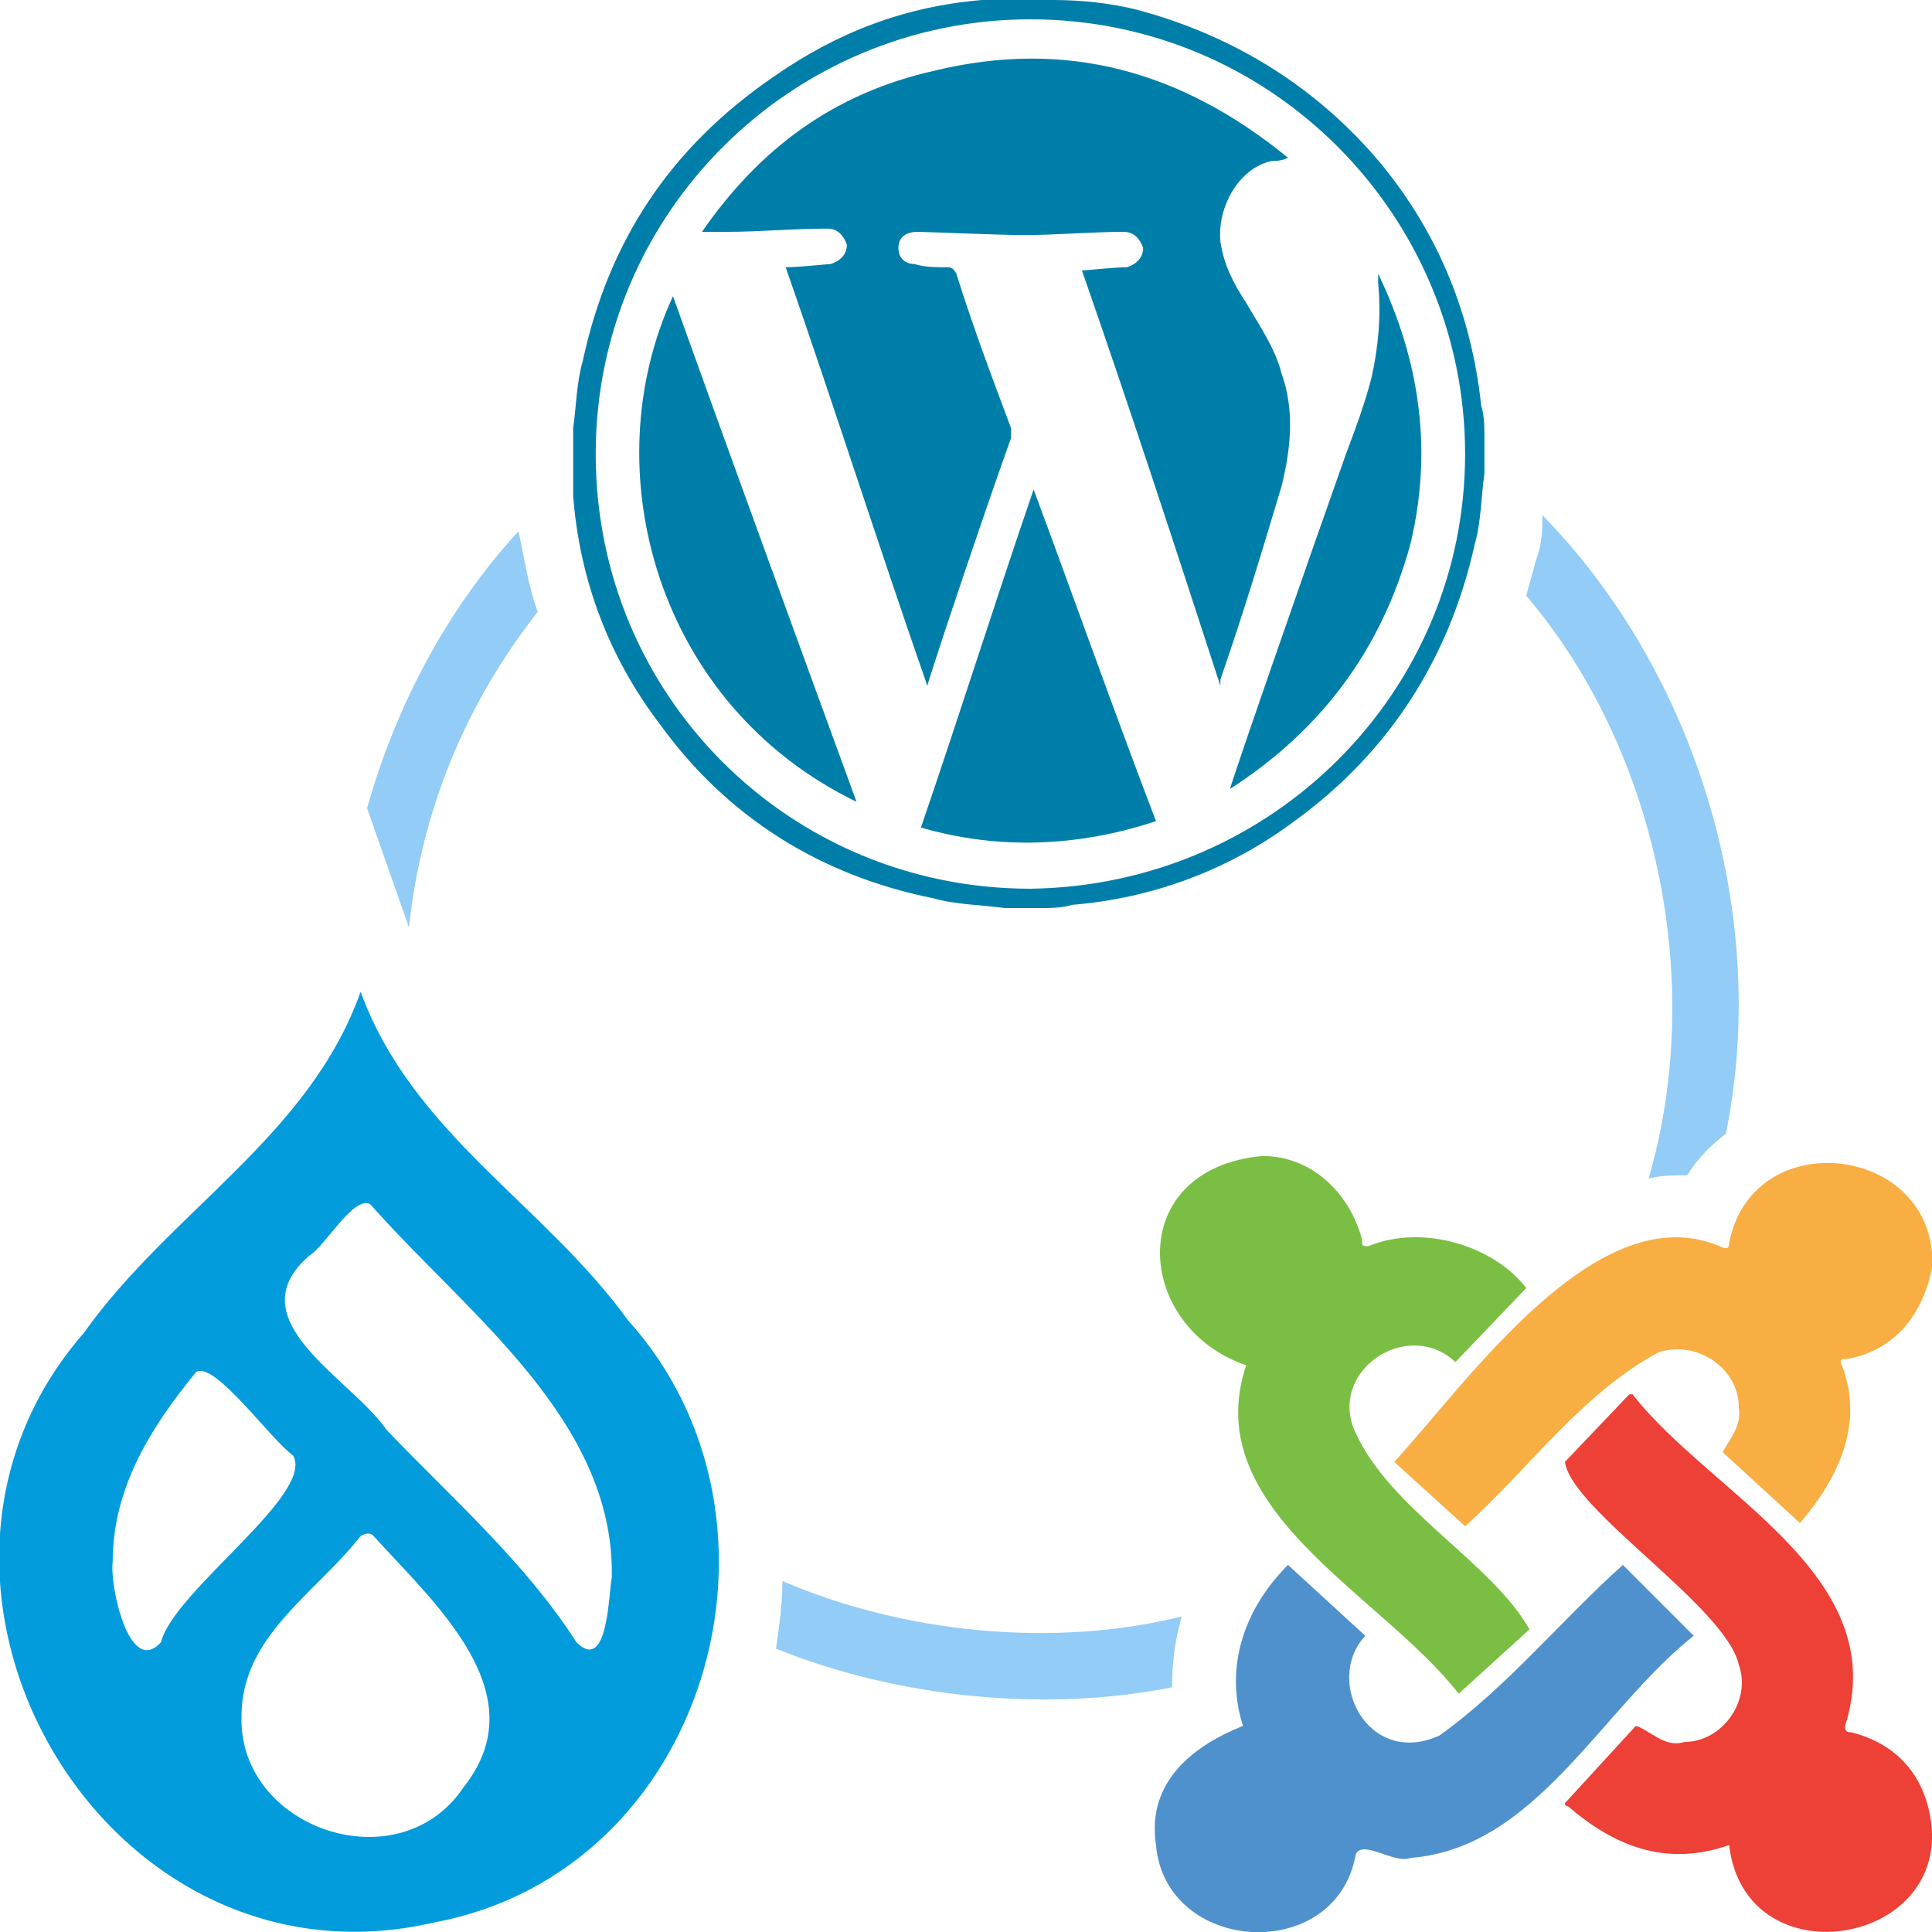
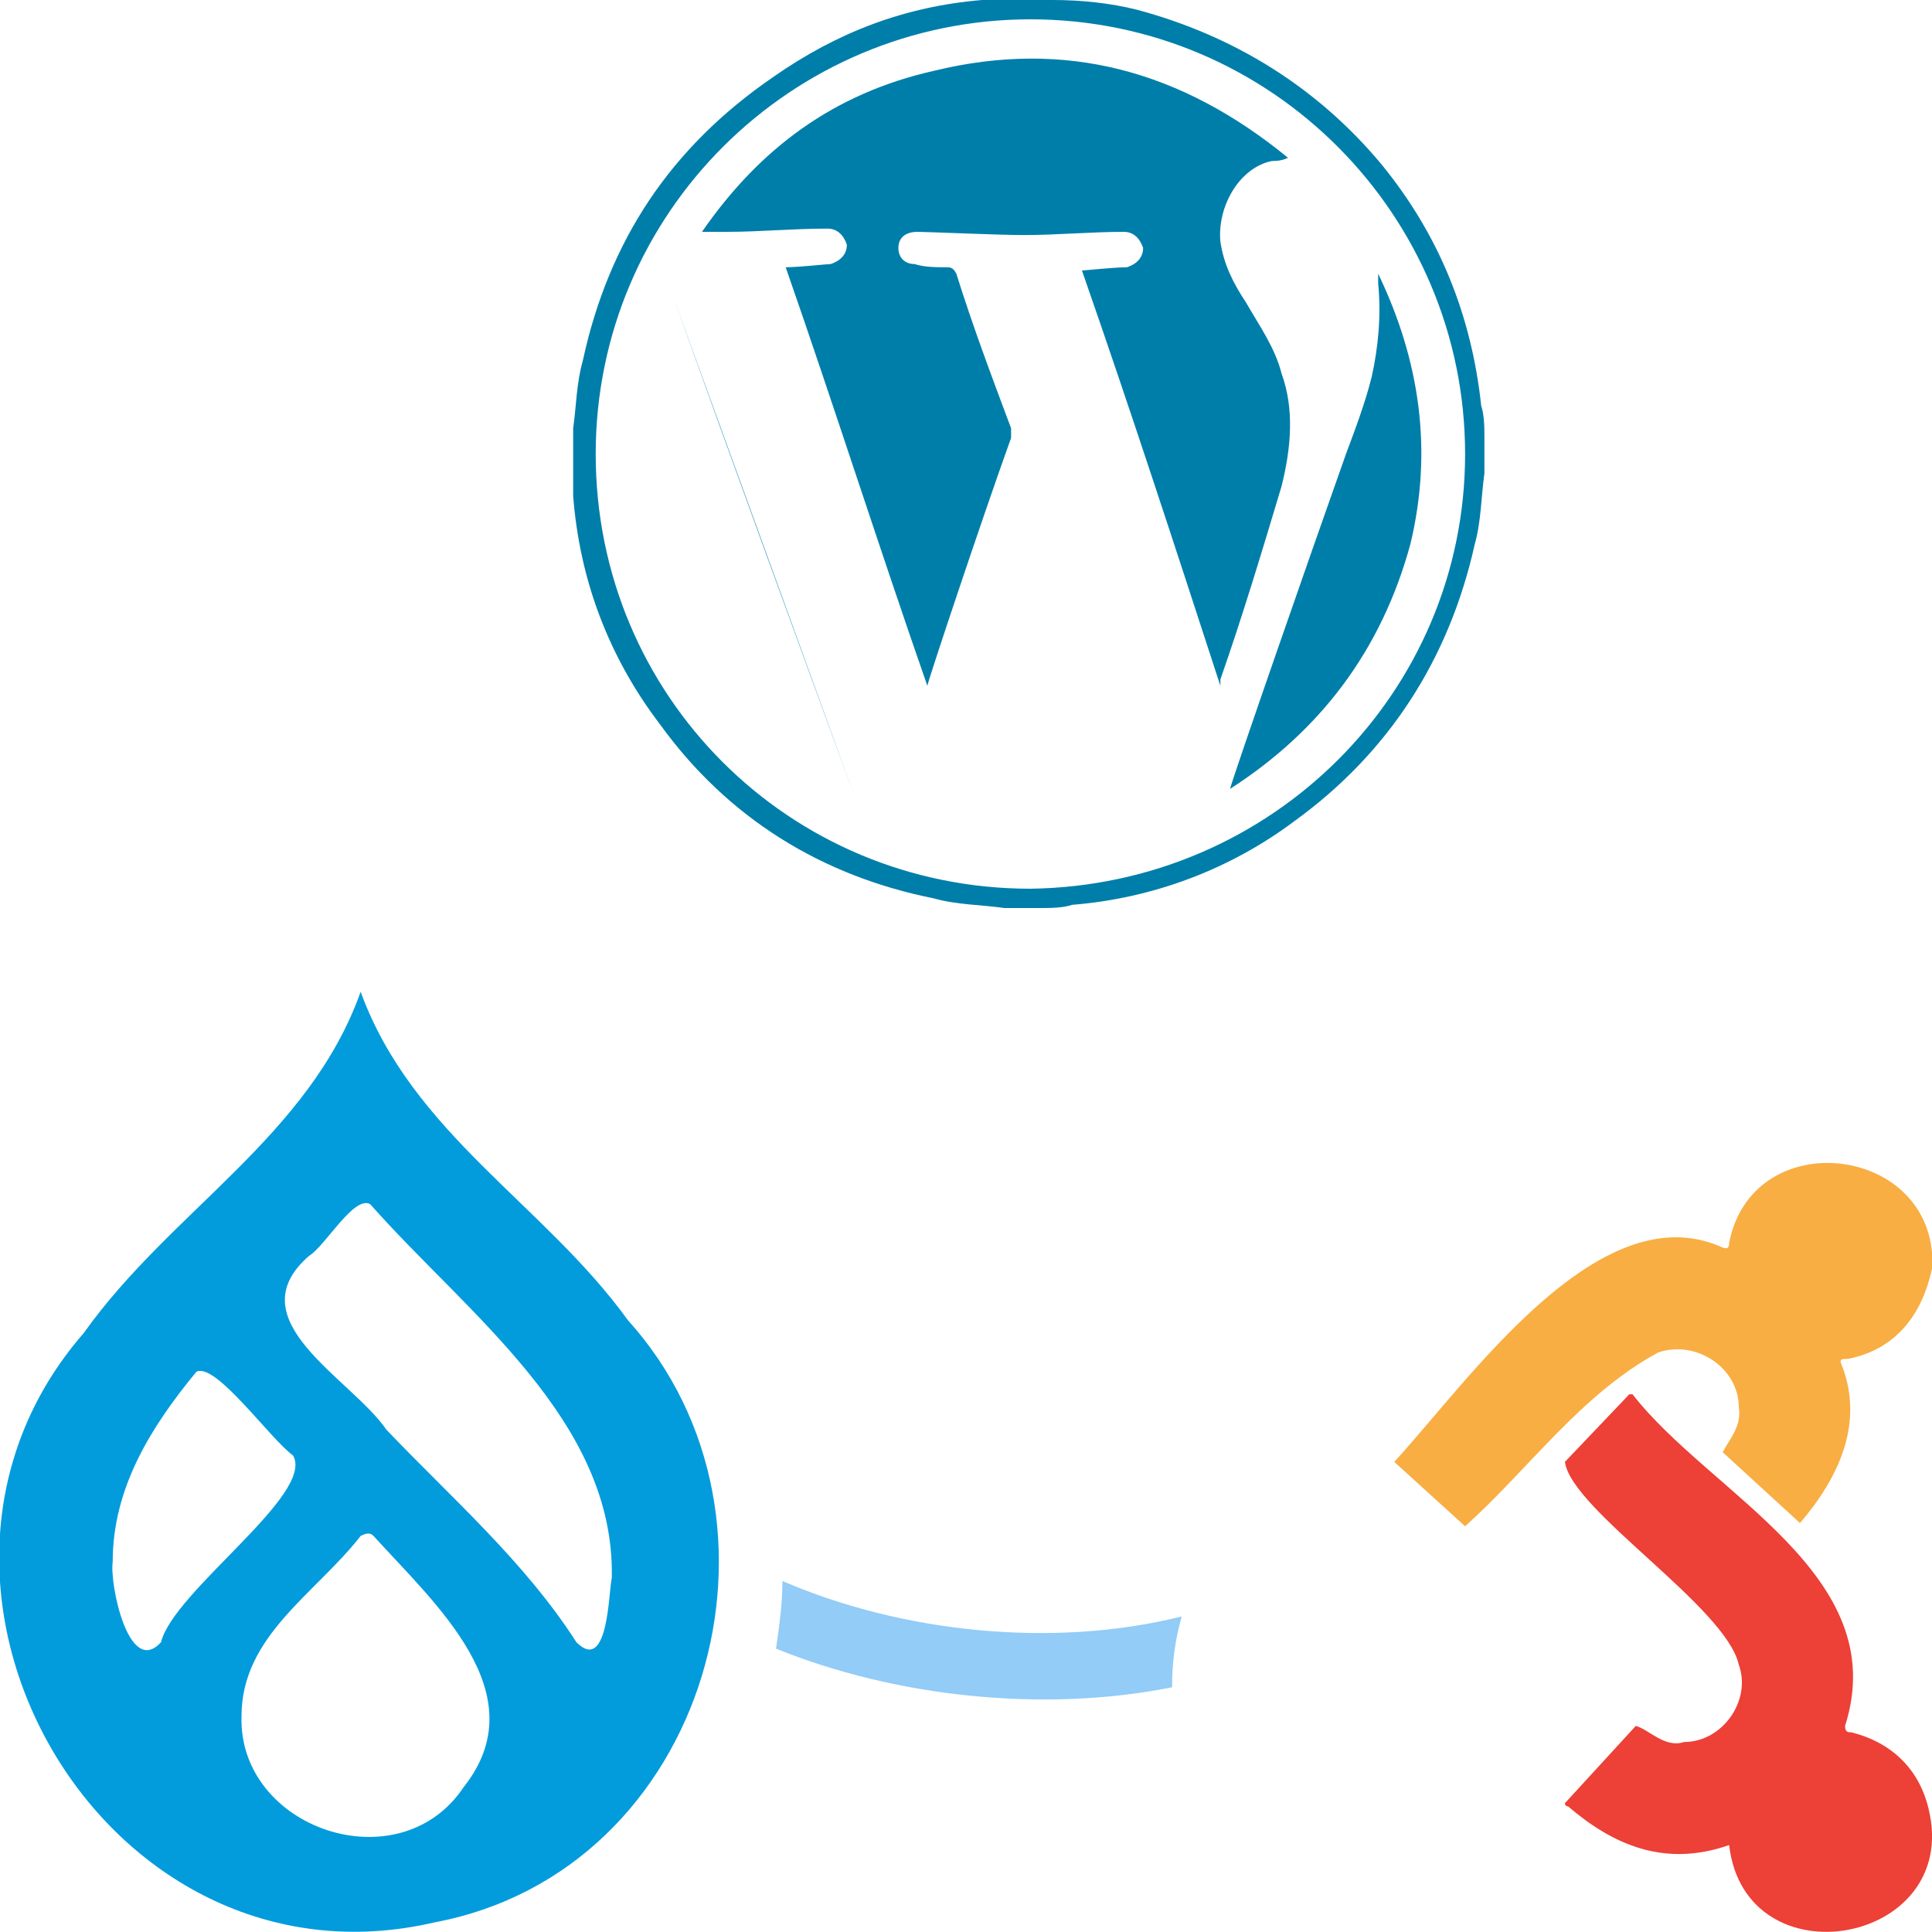
<svg xmlns="http://www.w3.org/2000/svg" version="1.1" id="Calque_1" x="0px" y="0px" width="60px" height="60px" viewBox="0 0 60 60" style="enable-background:new 0 0 60 60;" xml:space="preserve">
  <style type="text/css">
	.st0{fill:#007EAA;}
	.st1{fill:#F8AE42;}
	.st2{fill:#4F91CC;}
	.st3{fill:#ED4036;}
	.st4{fill:#7ABF43;}
	.st5{fill:#029CDD;}
	.st6{fill:#92CCF7;}
</style>
  <g>
    <path class="st0" d="M46,12.6c-0.3-2.8-1.3-5.3-3.1-7.5c-2-2.4-4.6-4-7.6-4.8C34.5,0.1,33.6,0,32.7,0c-0.1,0-1.3,0-2.2,0   c-2.4,0.2-4.5,1-6.5,2.4c-3.2,2.2-5.1,5.1-5.9,8.8c-0.2,0.7-0.2,1.4-0.3,2.1c0,0.6,0,1.7,0,2.1c0.2,2.6,1.1,5,2.7,7.1   c2.1,2.9,5,4.7,8.5,5.4c0.7,0.2,1.5,0.2,2.2,0.3c0.1,0,0.2,0,0.3,0c0.2,0,0.5,0,0.8,0c0.3,0,0.7,0,1-0.1c2.5-0.2,4.9-1.1,6.9-2.6   c2.9-2.1,4.8-5,5.6-8.6c0.2-0.7,0.2-1.5,0.3-2.2c0-0.1,0-0.2,0-0.3c0-0.3,0-0.6,0-0.8C46.1,13.3,46.1,12.9,46,12.6z M32,27.6   c-7.5,0-13.5-6-13.5-13.5c0-7.5,6.1-13.5,13.5-13.5c7.5,0,13.5,6.1,13.5,13.5C45.5,21.5,39.5,27.5,32,27.6z" />
    <path class="st0" d="M39.8,15.1c0.3-1.2,0.4-2.4,0-3.5c-0.2-0.8-0.7-1.5-1.1-2.2c-0.4-0.6-0.7-1.2-0.8-1.9   c-0.1-1.1,0.6-2.3,1.6-2.5c0.1,0,0.3,0,0.5-0.1c-3.3-2.7-6.9-3.7-11-2.7c-3.1,0.7-5.4,2.4-7.2,5c0.3,0,0.6,0,0.8,0   c1,0,2-0.1,3.1-0.1c0.3,0,0.5,0.2,0.6,0.5c0,0.3-0.2,0.5-0.5,0.6c-0.1,0-1,0.1-1.4,0.1c1.5,4.3,2.9,8.7,4.4,13   c0-0.1,1.7-5.2,2.6-7.7c0-0.1,0-0.2,0-0.3c-0.6-1.6-1.2-3.2-1.7-4.8c-0.1-0.2-0.2-0.2-0.3-0.2c-0.3,0-0.7,0-1-0.1   c-0.3,0-0.5-0.2-0.5-0.5c0-0.3,0.2-0.5,0.6-0.5c0.3,0,2.5,0.1,3.3,0.1c1,0,2.1-0.1,3.1-0.1c0.3,0,0.5,0.2,0.6,0.5   c0,0.3-0.2,0.5-0.5,0.6c-0.4,0-1.3,0.1-1.4,0.1c1.5,4.3,2.9,8.6,4.3,12.9c0,0,0,0,0-0.2C38.6,19.1,39.2,17.1,39.8,15.1z" />
-     <path class="st0" d="M28.6,25.7c2.4,0.7,4.9,0.6,7.3-0.2c-1.3-3.4-2.5-6.8-3.8-10.3C30.9,18.7,29.8,22.2,28.6,25.7z" />
-     <path class="st0" d="M26.6,24.9c-1.9-5.2-3.8-10.4-5.7-15.7C18.4,14.6,20.4,21.9,26.6,24.9z" />
+     <path class="st0" d="M26.6,24.9c-1.9-5.2-3.8-10.4-5.7-15.7z" />
    <path class="st0" d="M43.8,16.9c0.7-2.9,0.3-5.7-1-8.4c0,0.1,0,0.2,0,0.3c0.1,1,0,2-0.2,2.9c-0.2,0.8-0.5,1.6-0.8,2.4   c-1.1,3.1-3.5,10-3.6,10.4C41,22.7,42.9,20.2,43.8,16.9z" />
  </g>
  <g>
    <path class="st1" d="M53.7,38.6c0,0.2-0.1,0.2-0.3,0.1c-3.8-1.6-7.8,4.2-10.1,6.7l2.2,2c2-1.8,3.6-4.1,6-5.4   c1.2-0.4,2.5,0.5,2.5,1.7c0.1,0.6-0.3,1-0.5,1.4l2.4,2.2c1.2-1.4,2-3.1,1.3-4.9c-0.1-0.2,0-0.2,0.2-0.2c1.5-0.3,2.3-1.4,2.6-2.8   c0-0.2,0-0.3,0-0.5C59.7,35.5,54.4,35,53.7,38.6z" />
-     <path class="st2" d="M50.4,48.6c-1.9,1.7-3.6,3.8-5.7,5.3c-2.2,1-3.6-1.7-2.3-3.1L40,48.6c-1.3,1.3-2,3.1-1.4,5   c-1.5,0.6-3,1.7-2.7,3.7c0.3,3.4,5.6,3.7,6.2,0.3c0.2-0.5,1.2,0.3,1.7,0.1c3.9-0.3,5.9-4.6,8.8-6.9L50.4,48.6z" />
    <path class="st3" d="M59.9,56.2c-0.3-1.3-1.2-2.1-2.4-2.4c-0.1,0-0.2,0-0.2-0.2c1.5-4.7-4.2-7.2-6.6-10.3c0,0-0.1,0-0.1,0l-2,2.1   c0.2,1.5,5,4.5,5.4,6.3c0.4,1.1-0.5,2.4-1.7,2.4c-0.6,0.2-1.1-0.4-1.5-0.5L48.6,56c0,0,0,0.1,0.1,0.1c1.4,1.2,3,1.9,5,1.2   C54.2,61.6,60.9,60.4,59.9,56.2z" />
-     <path class="st4" d="M42.1,44.5c-0.9-1.9,1.6-3.6,3.1-2.2l2.2-2.3c-1-1.3-3.2-2-4.9-1.3c-0.2,0-0.2,0-0.2-0.2   c-0.4-1.5-1.6-2.6-3.1-2.6c-4.3,0.4-4,5.3-0.5,6.5c-1.5,4.5,4.2,7.1,6.6,10.2l2.2-2C46.3,48.5,43.2,46.9,42.1,44.5z" />
  </g>
  <g>
    <path class="st5" d="M11.2,30.8c1.6,4.4,5.7,6.6,8.3,10.2c5.6,6.2,2.5,17.1-6,18.7C3.2,62.1-4.2,49.2,2.6,41.4   C5.3,37.6,9.6,35.3,11.2,30.8z M19,49c0.1-4.9-4.5-8.2-7.5-11.6c-0.5-0.3-1.4,1.3-1.9,1.6c-2.3,2,1.3,3.8,2.4,5.4   c2,2.1,4.3,4.1,5.9,6.6C18.9,52,18.9,49.4,19,49z M7.5,53.3c-0.1,3.5,4.9,5.2,6.9,2.2c2.3-2.9-0.9-5.7-2.8-7.8   c-0.1-0.1-0.2-0.1-0.4,0C9.8,49.5,7.5,50.8,7.5,53.3z M3.5,48.5C3.4,49.2,4,52.1,5,51c0.4-1.6,4.8-4.6,4.1-5.8   c-0.7-0.5-2.4-2.9-3-2.6C4.7,44.3,3.5,46.2,3.5,48.5z" />
  </g>
  <g>
    <path class="st6" d="M36.7,50.2c-4,1-8.7,0.5-12.4-1.1c0,0.7-0.1,1.4-0.2,2.1c3.7,1.5,8.3,2,12.3,1.2   C36.4,51.6,36.5,50.9,36.7,50.2z" />
-     <path class="st6" d="M12.7,28.8c0.4-3.7,1.8-7,4-9.8c-0.3-0.8-0.4-1.6-0.6-2.5c-2.2,2.4-3.8,5.4-4.7,8.6L12.7,28.8z" />
-     <path class="st6" d="M47.7,17.4c-0.1,0.4-0.2,0.7-0.3,1.1c4,4.7,5.6,11.9,3.8,18.1c0.4-0.1,0.8-0.1,1.2-0.1   c0.3-0.5,0.7-0.9,1.2-1.3c1.4-6.9-1-14.4-5.7-19.2C47.9,16.4,47.9,16.9,47.7,17.4z" />
  </g>
</svg>